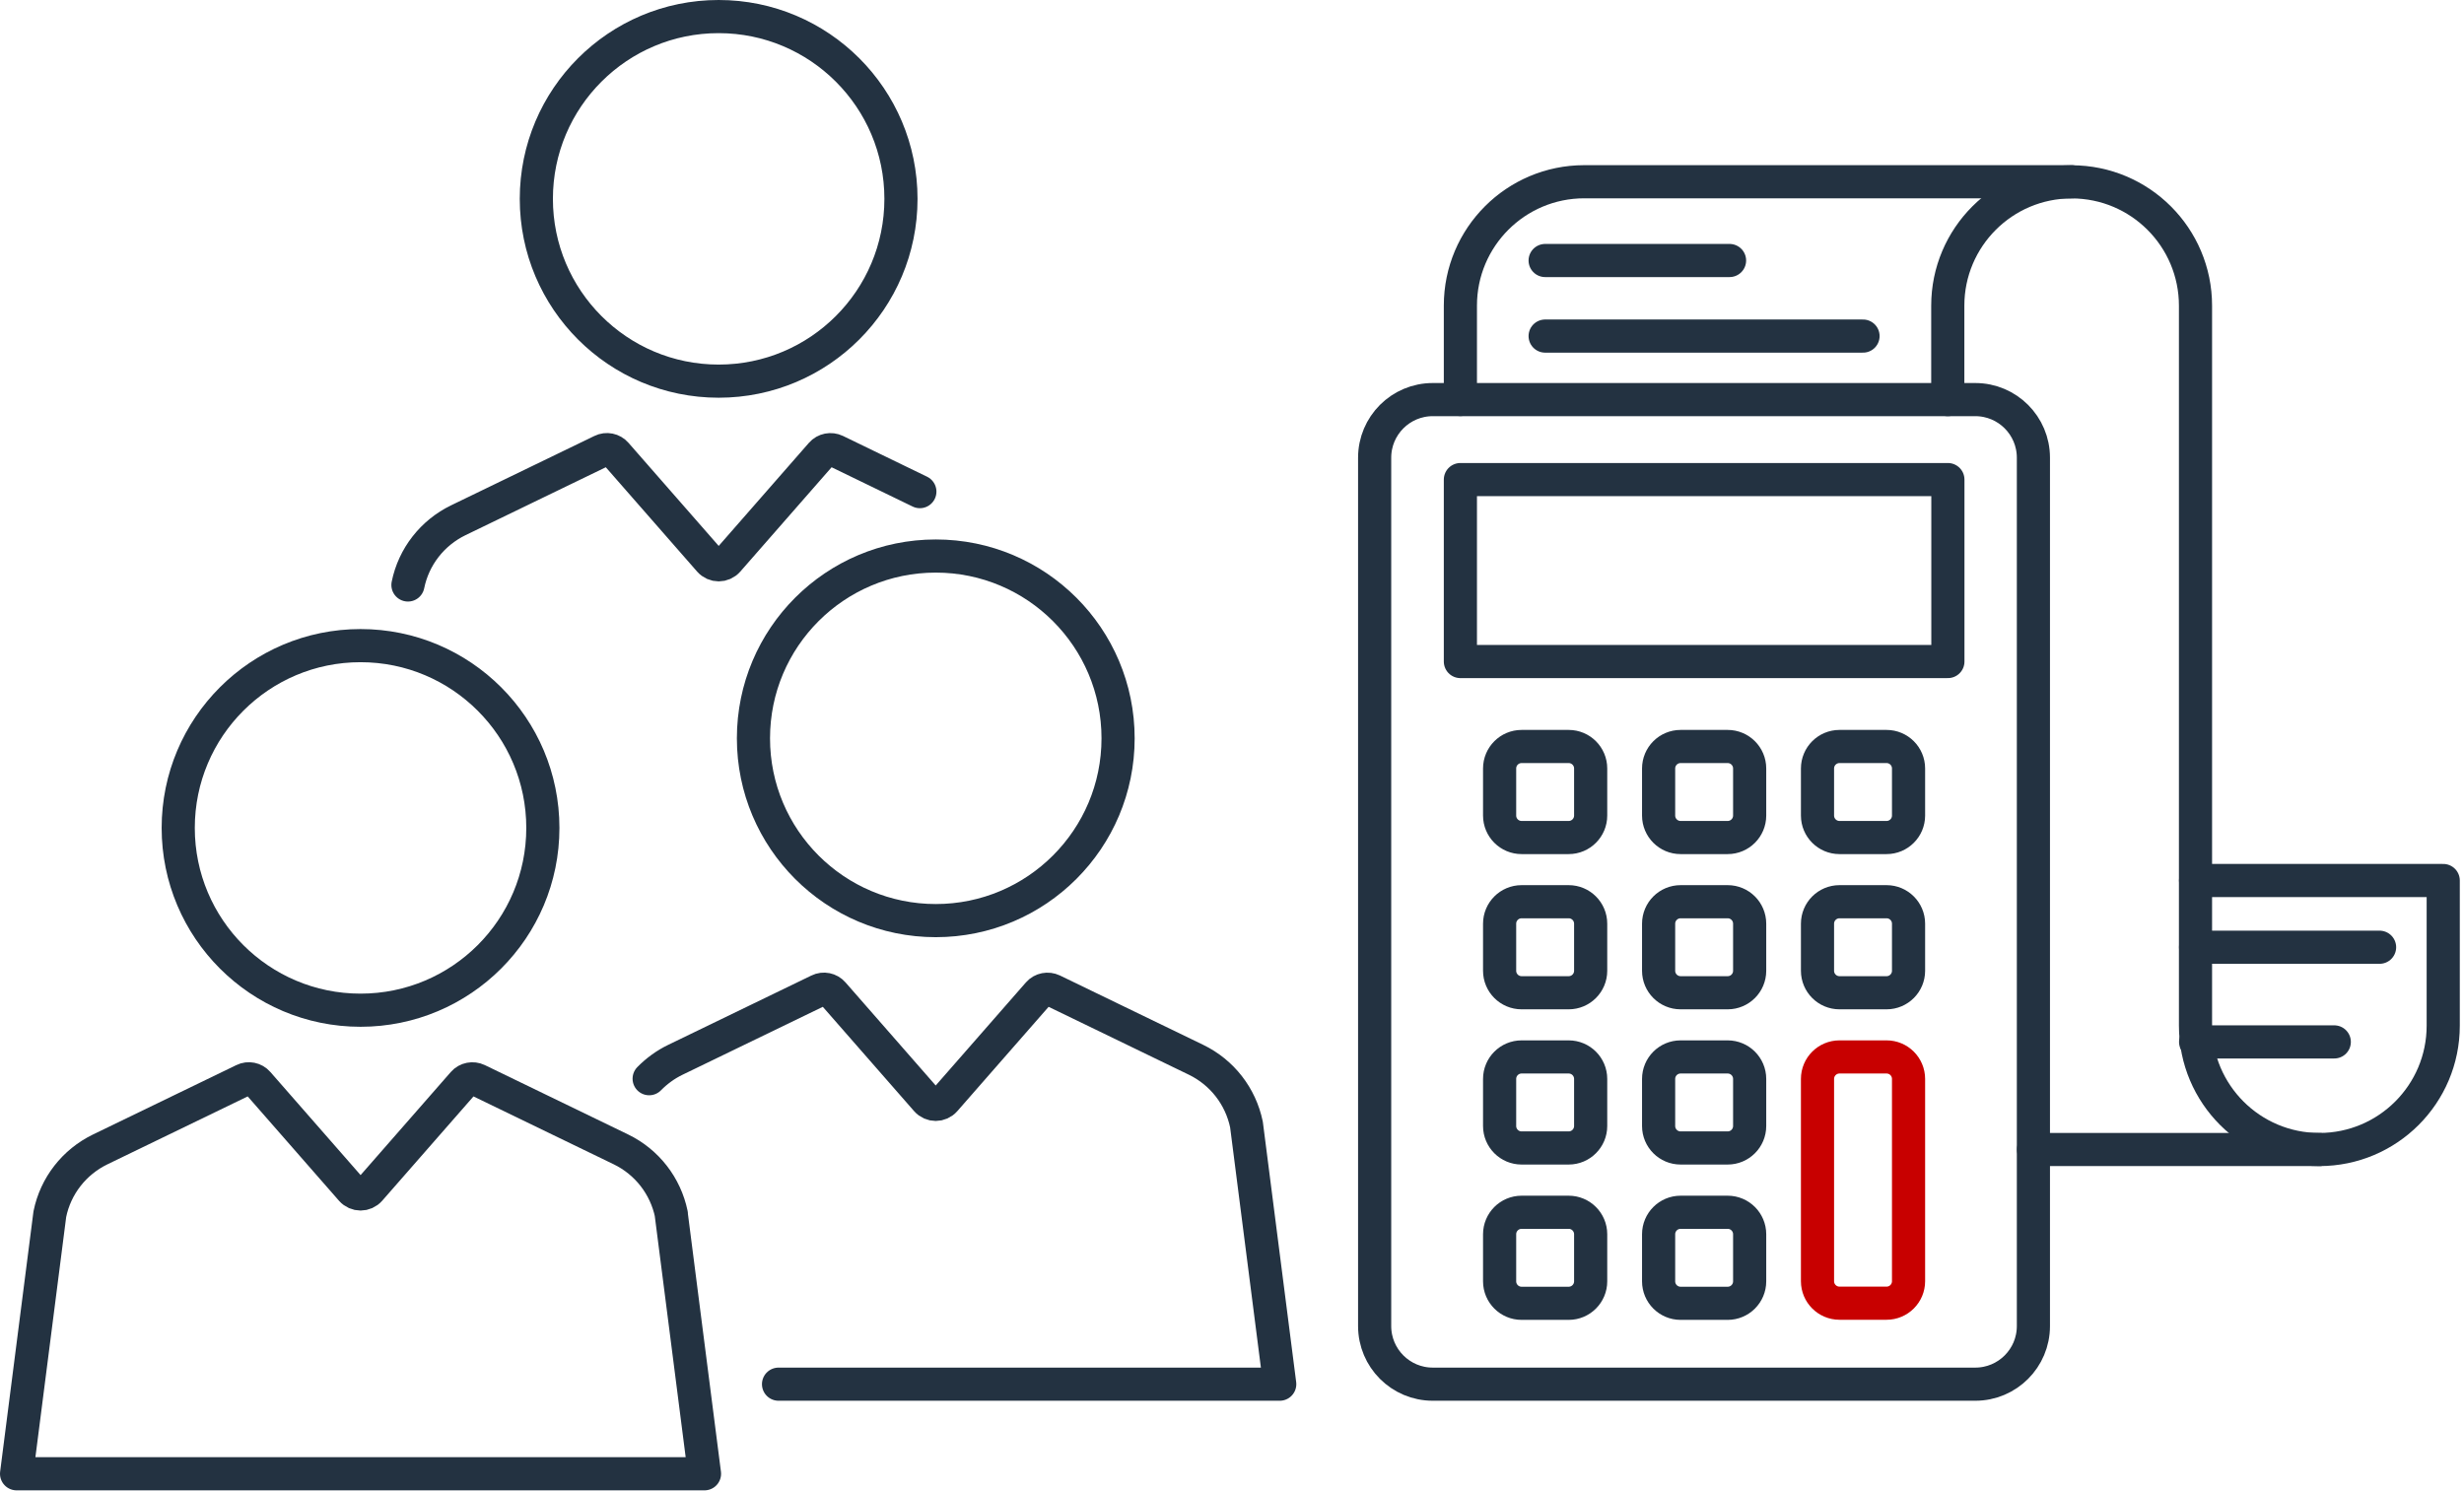
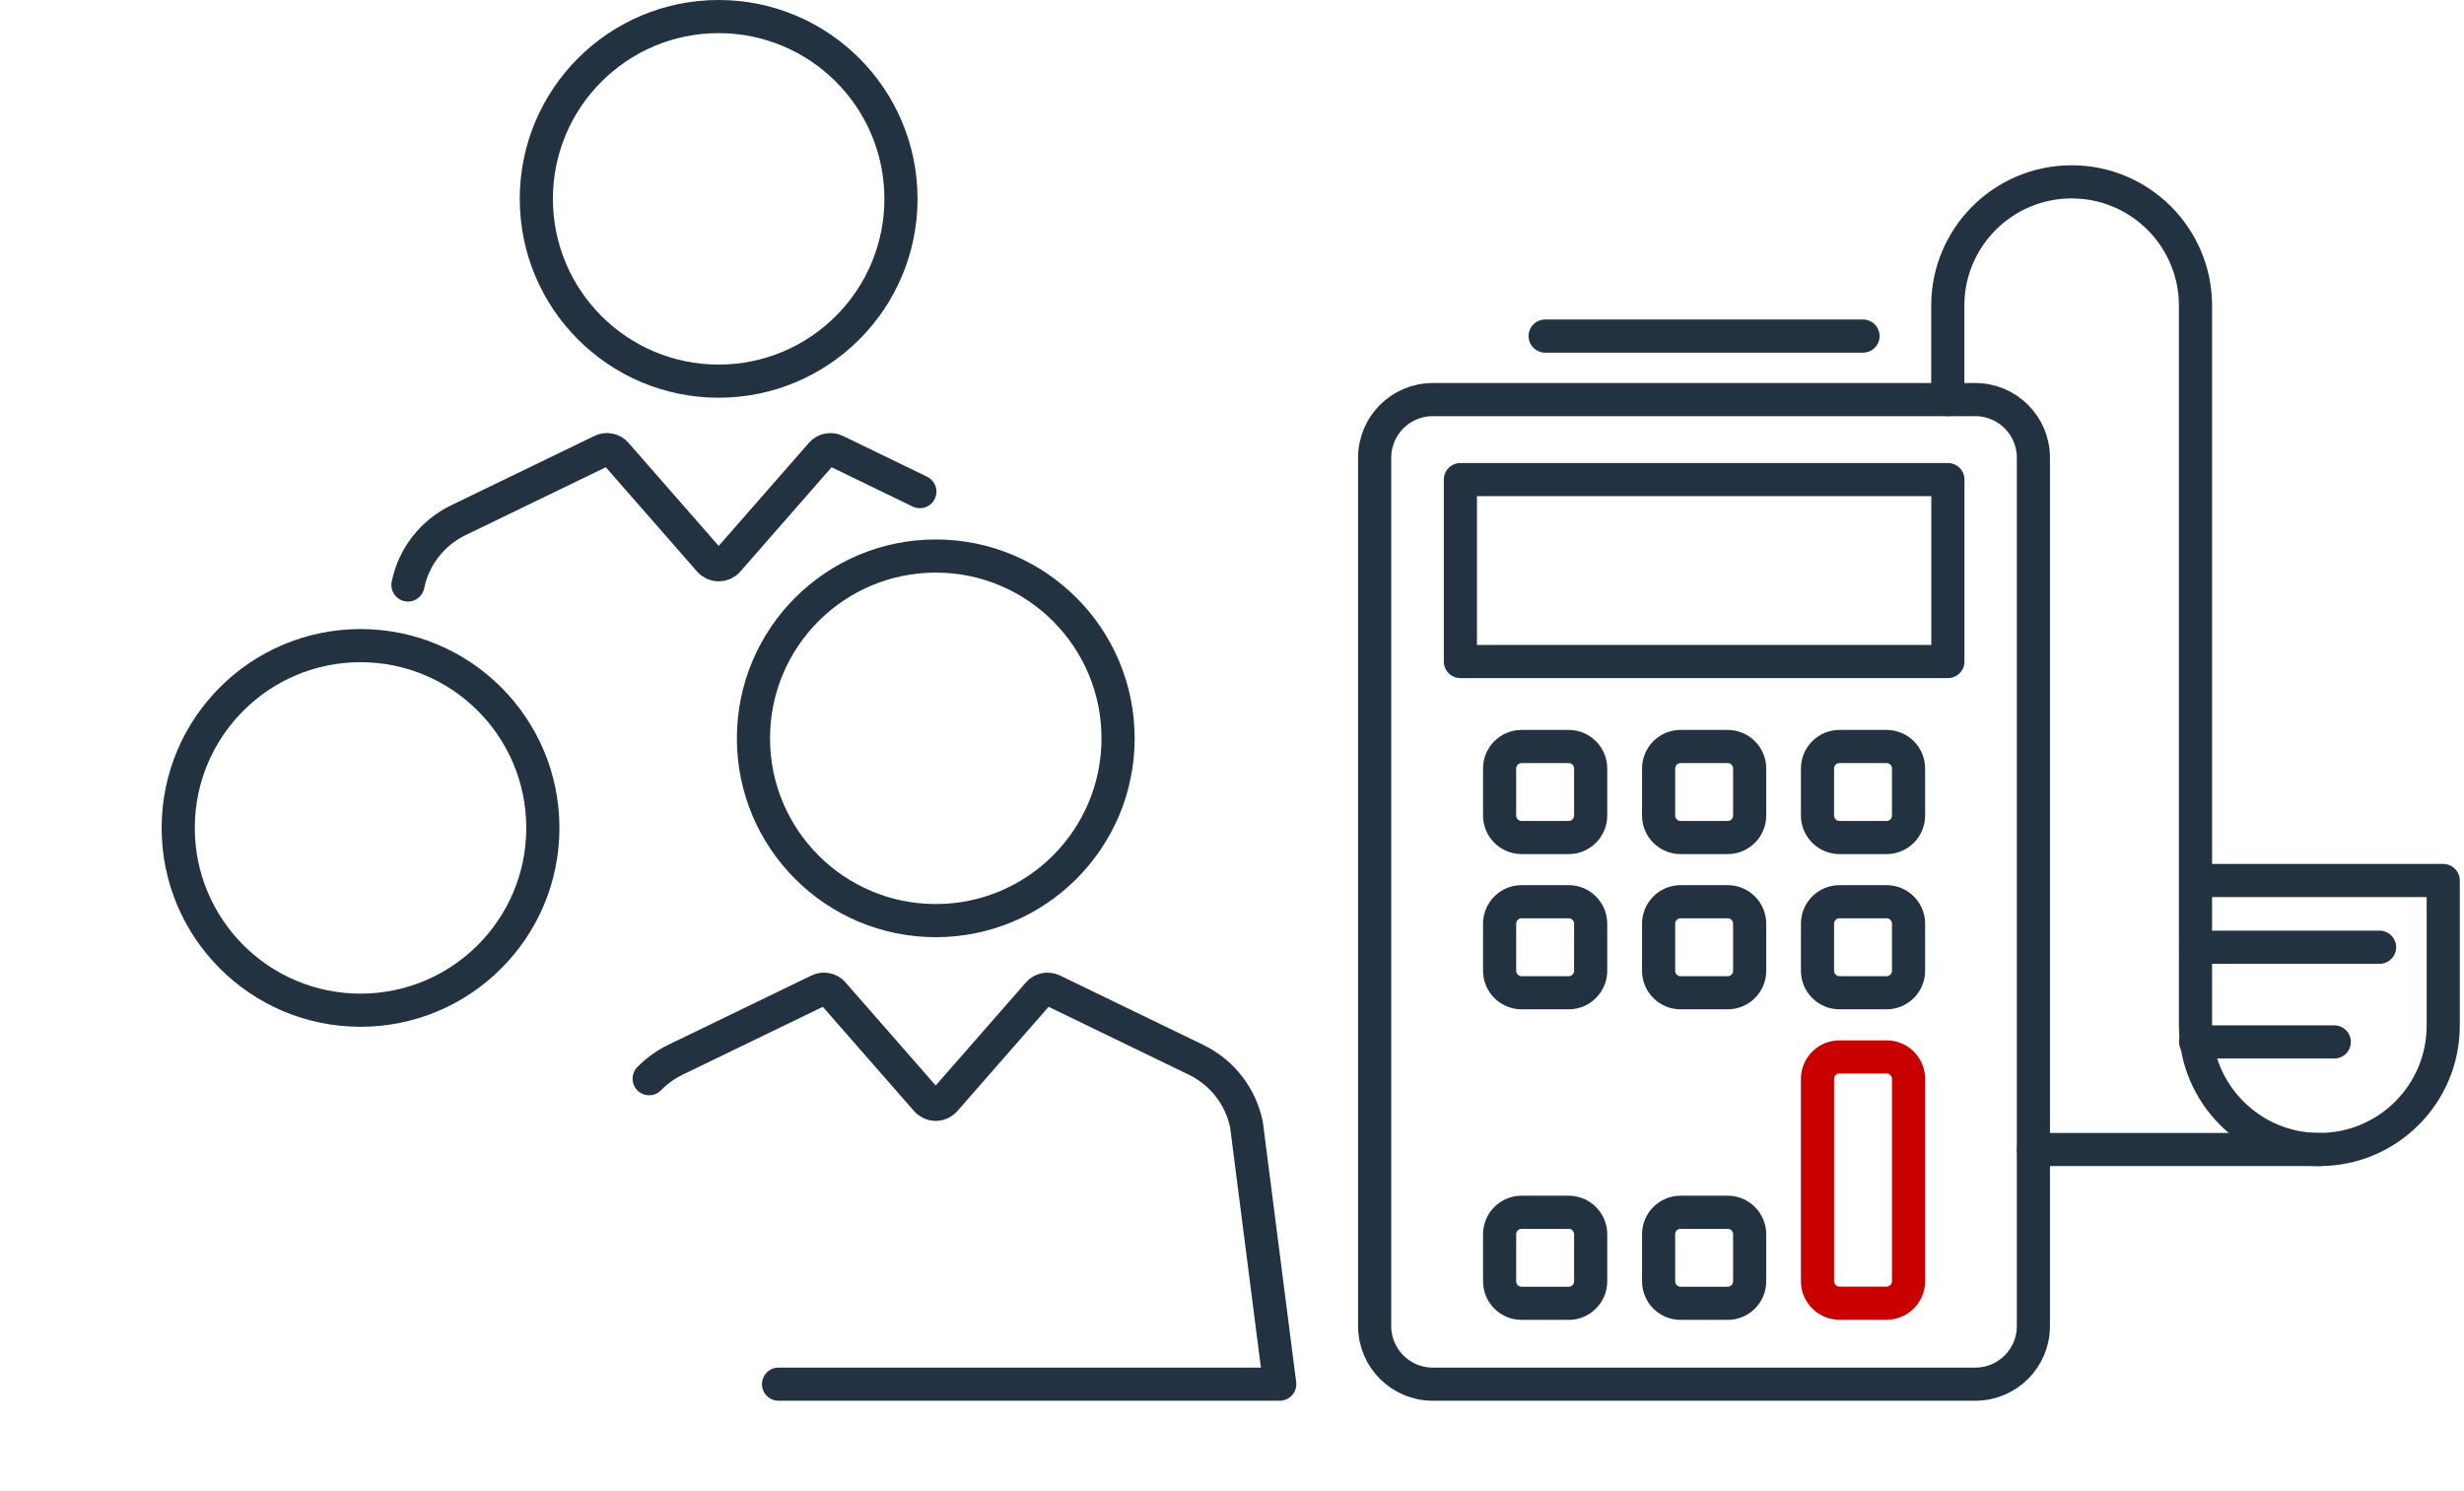
<svg xmlns="http://www.w3.org/2000/svg" width="223" height="135" viewBox="0 0 223 135" fill="none">
  <path d="M178.77 36.17H129.67C126.765 36.17 124.41 38.525 124.41 41.43V120.03C124.41 122.935 126.765 125.29 129.67 125.29H178.77C181.675 125.29 184.03 122.935 184.03 120.03V41.43C184.03 38.525 181.675 36.17 178.77 36.17Z" stroke="#233241" stroke-width="3" stroke-linecap="round" stroke-linejoin="round" />
  <path d="M176.29 43.41H132.17V59.88H176.29V43.41Z" stroke="#233241" stroke-width="3" stroke-linecap="round" stroke-linejoin="round" />
  <path d="M141.97 67.57H137.71C136.611 67.57 135.72 68.461 135.72 69.56V73.82C135.72 74.919 136.611 75.81 137.71 75.81H141.97C143.069 75.81 143.96 74.919 143.96 73.82V69.56C143.96 68.461 143.069 67.57 141.97 67.57Z" stroke="#233241" stroke-width="3" stroke-linecap="round" stroke-linejoin="round" />
  <path d="M156.36 67.57H152.1C151.001 67.57 150.11 68.461 150.11 69.56V73.82C150.11 74.919 151.001 75.81 152.1 75.81H156.36C157.459 75.81 158.35 74.919 158.35 73.82V69.56C158.35 68.461 157.459 67.57 156.36 67.57Z" stroke="#233241" stroke-width="3" stroke-linecap="round" stroke-linejoin="round" />
  <path d="M170.74 67.57H166.48C165.381 67.57 164.49 68.461 164.49 69.56V73.82C164.49 74.919 165.381 75.81 166.48 75.81H170.74C171.839 75.81 172.73 74.919 172.73 73.82V69.56C172.73 68.461 171.839 67.57 170.74 67.57Z" stroke="#233241" stroke-width="3" stroke-linecap="round" stroke-linejoin="round" />
  <path d="M141.97 81.62H137.71C136.611 81.62 135.72 82.511 135.72 83.61V87.87C135.72 88.969 136.611 89.86 137.71 89.86H141.97C143.069 89.86 143.96 88.969 143.96 87.87V83.61C143.96 82.511 143.069 81.62 141.97 81.62Z" stroke="#233241" stroke-width="3" stroke-linecap="round" stroke-linejoin="round" />
  <path d="M156.36 81.62H152.1C151.001 81.62 150.11 82.511 150.11 83.61V87.87C150.11 88.969 151.001 89.86 152.1 89.86H156.36C157.459 89.86 158.35 88.969 158.35 87.87V83.61C158.35 82.511 157.459 81.62 156.36 81.62Z" stroke="#233241" stroke-width="3" stroke-linecap="round" stroke-linejoin="round" />
  <path d="M170.74 81.62H166.48C165.381 81.62 164.49 82.511 164.49 83.61V87.87C164.49 88.969 165.381 89.86 166.48 89.86H170.74C171.839 89.86 172.73 88.969 172.73 87.87V83.61C172.73 82.511 171.839 81.62 170.74 81.62Z" stroke="#233241" stroke-width="3" stroke-linecap="round" stroke-linejoin="round" />
-   <path d="M141.97 95.67H137.71C136.611 95.67 135.72 96.561 135.72 97.66V101.92C135.72 103.019 136.611 103.91 137.71 103.91H141.97C143.069 103.91 143.96 103.019 143.96 101.92V97.66C143.96 96.561 143.069 95.67 141.97 95.67Z" stroke="#233241" stroke-width="3" stroke-linecap="round" stroke-linejoin="round" />
-   <path d="M156.36 95.67H152.1C151.001 95.67 150.11 96.561 150.11 97.66V101.92C150.11 103.019 151.001 103.91 152.1 103.91H156.36C157.459 103.91 158.35 103.019 158.35 101.92V97.66C158.35 96.561 157.459 95.67 156.36 95.67Z" stroke="#233241" stroke-width="3" stroke-linecap="round" stroke-linejoin="round" />
  <path d="M170.74 95.67H166.48C165.381 95.67 164.49 96.561 164.49 97.66V115.97C164.49 117.069 165.381 117.96 166.48 117.96H170.74C171.839 117.96 172.73 117.069 172.73 115.97V97.66C172.73 96.561 171.839 95.67 170.74 95.67Z" stroke="#C80000" stroke-width="3" stroke-linecap="round" stroke-linejoin="round" />
  <path d="M141.97 109.73H137.71C136.611 109.73 135.72 110.621 135.72 111.72V115.98C135.72 117.079 136.611 117.97 137.71 117.97H141.97C143.069 117.97 143.96 117.079 143.96 115.98V111.72C143.96 110.621 143.069 109.73 141.97 109.73Z" stroke="#233241" stroke-width="3" stroke-linecap="round" stroke-linejoin="round" />
  <path d="M156.36 109.73H152.1C151.001 109.73 150.11 110.621 150.11 111.72V115.98C150.11 117.079 151.001 117.97 152.1 117.97H156.36C157.459 117.97 158.35 117.079 158.35 115.98V111.72C158.35 110.621 157.459 109.73 156.36 109.73Z" stroke="#233241" stroke-width="3" stroke-linecap="round" stroke-linejoin="round" />
  <path d="M176.28 36.17V27.67C176.28 21.48 181.3 16.46 187.49 16.46C193.68 16.46 198.7 21.48 198.7 27.67V92.84C198.7 99.03 203.72 104.05 209.91 104.05C216.1 104.05 221.12 99.03 221.12 92.84V79.7H198.69" stroke="#233241" stroke-width="3" stroke-linecap="round" stroke-linejoin="round" />
-   <path d="M187.5 16.45H143.38C137.19 16.45 132.17 21.47 132.17 27.66V36.16" stroke="#233241" stroke-width="3" stroke-linecap="round" stroke-linejoin="round" />
  <path d="M209.92 104.05H184.04" stroke="#233241" stroke-width="3" stroke-linecap="round" stroke-linejoin="round" />
  <path d="M139.84 30.42H168.61" stroke="#233241" stroke-width="3" stroke-linecap="round" stroke-linejoin="round" />
  <path d="M198.71 85.74H215.36" stroke="#233241" stroke-width="3" stroke-linecap="round" stroke-linejoin="round" />
  <path d="M198.71 94.31H211.26" stroke="#233241" stroke-width="3" stroke-linecap="round" stroke-linejoin="round" />
-   <path d="M139.84 23.58H156.53" stroke="#233241" stroke-width="3" stroke-linecap="round" stroke-linejoin="round" />
  <path d="M65.04 34.5C74.153 34.5 81.54 27.113 81.54 18C81.54 8.887 74.153 1.5 65.04 1.5C55.927 1.5 48.54 8.887 48.54 18C48.54 27.113 55.927 34.5 65.04 34.5Z" stroke="#233241" stroke-width="3" stroke-linecap="round" stroke-linejoin="round" />
  <path d="M83.25 44.5L75.64 40.81C75.2 40.6 74.66 40.7 74.34 41.07L65.87 50.75C65.43 51.25 64.66 51.25 64.22 50.75L55.75 41.07C55.43 40.7 54.89 40.59 54.45 40.81L41.48 47.09C39.13 48.23 37.44 50.39 36.92 52.95" stroke="#233241" stroke-width="3" stroke-linecap="round" stroke-linejoin="round" />
  <path d="M32.63 91.44C41.743 91.44 49.13 84.053 49.13 74.94C49.13 65.827 41.743 58.44 32.63 58.44C23.517 58.44 16.13 65.827 16.13 74.94C16.13 84.053 23.517 91.44 32.63 91.44Z" stroke="#233241" stroke-width="3" stroke-linecap="round" stroke-linejoin="round" />
-   <path d="M60.76 109.9C60.23 107.34 58.55 105.18 56.2 104.04L43.23 97.76C42.79 97.55 42.25 97.65 41.93 98.02L33.46 107.7C33.02 108.2 32.25 108.2 31.81 107.7L23.34 98.02C23.02 97.65 22.48 97.54 22.04 97.76L9.07 104.04C6.72 105.18 5.03 107.34 4.51 109.9L1.5 133.4H63.76L60.75 109.9H60.76Z" stroke="#233241" stroke-width="3" stroke-linecap="round" stroke-linejoin="round" />
  <path d="M84.69 83.33C93.803 83.33 101.19 75.943 101.19 66.83C101.19 57.717 93.803 50.33 84.69 50.33C75.577 50.33 68.19 57.717 68.19 66.83C68.19 75.943 75.577 83.33 84.69 83.33Z" stroke="#233241" stroke-width="3" stroke-linecap="round" stroke-linejoin="round" />
  <path d="M70.46 125.29H115.82L112.81 101.79C112.28 99.23 110.6 97.07 108.25 95.93L95.28 89.65C94.84 89.44 94.3 89.54 93.98 89.91L85.51 99.59C85.07 100.09 84.3 100.09 83.86 99.59L75.39 89.91C75.07 89.54 74.53 89.43 74.09 89.65L61.12 95.93C60.23 96.36 59.43 96.95 58.75 97.64" stroke="#233241" stroke-width="3" stroke-linecap="round" stroke-linejoin="round" />
</svg>